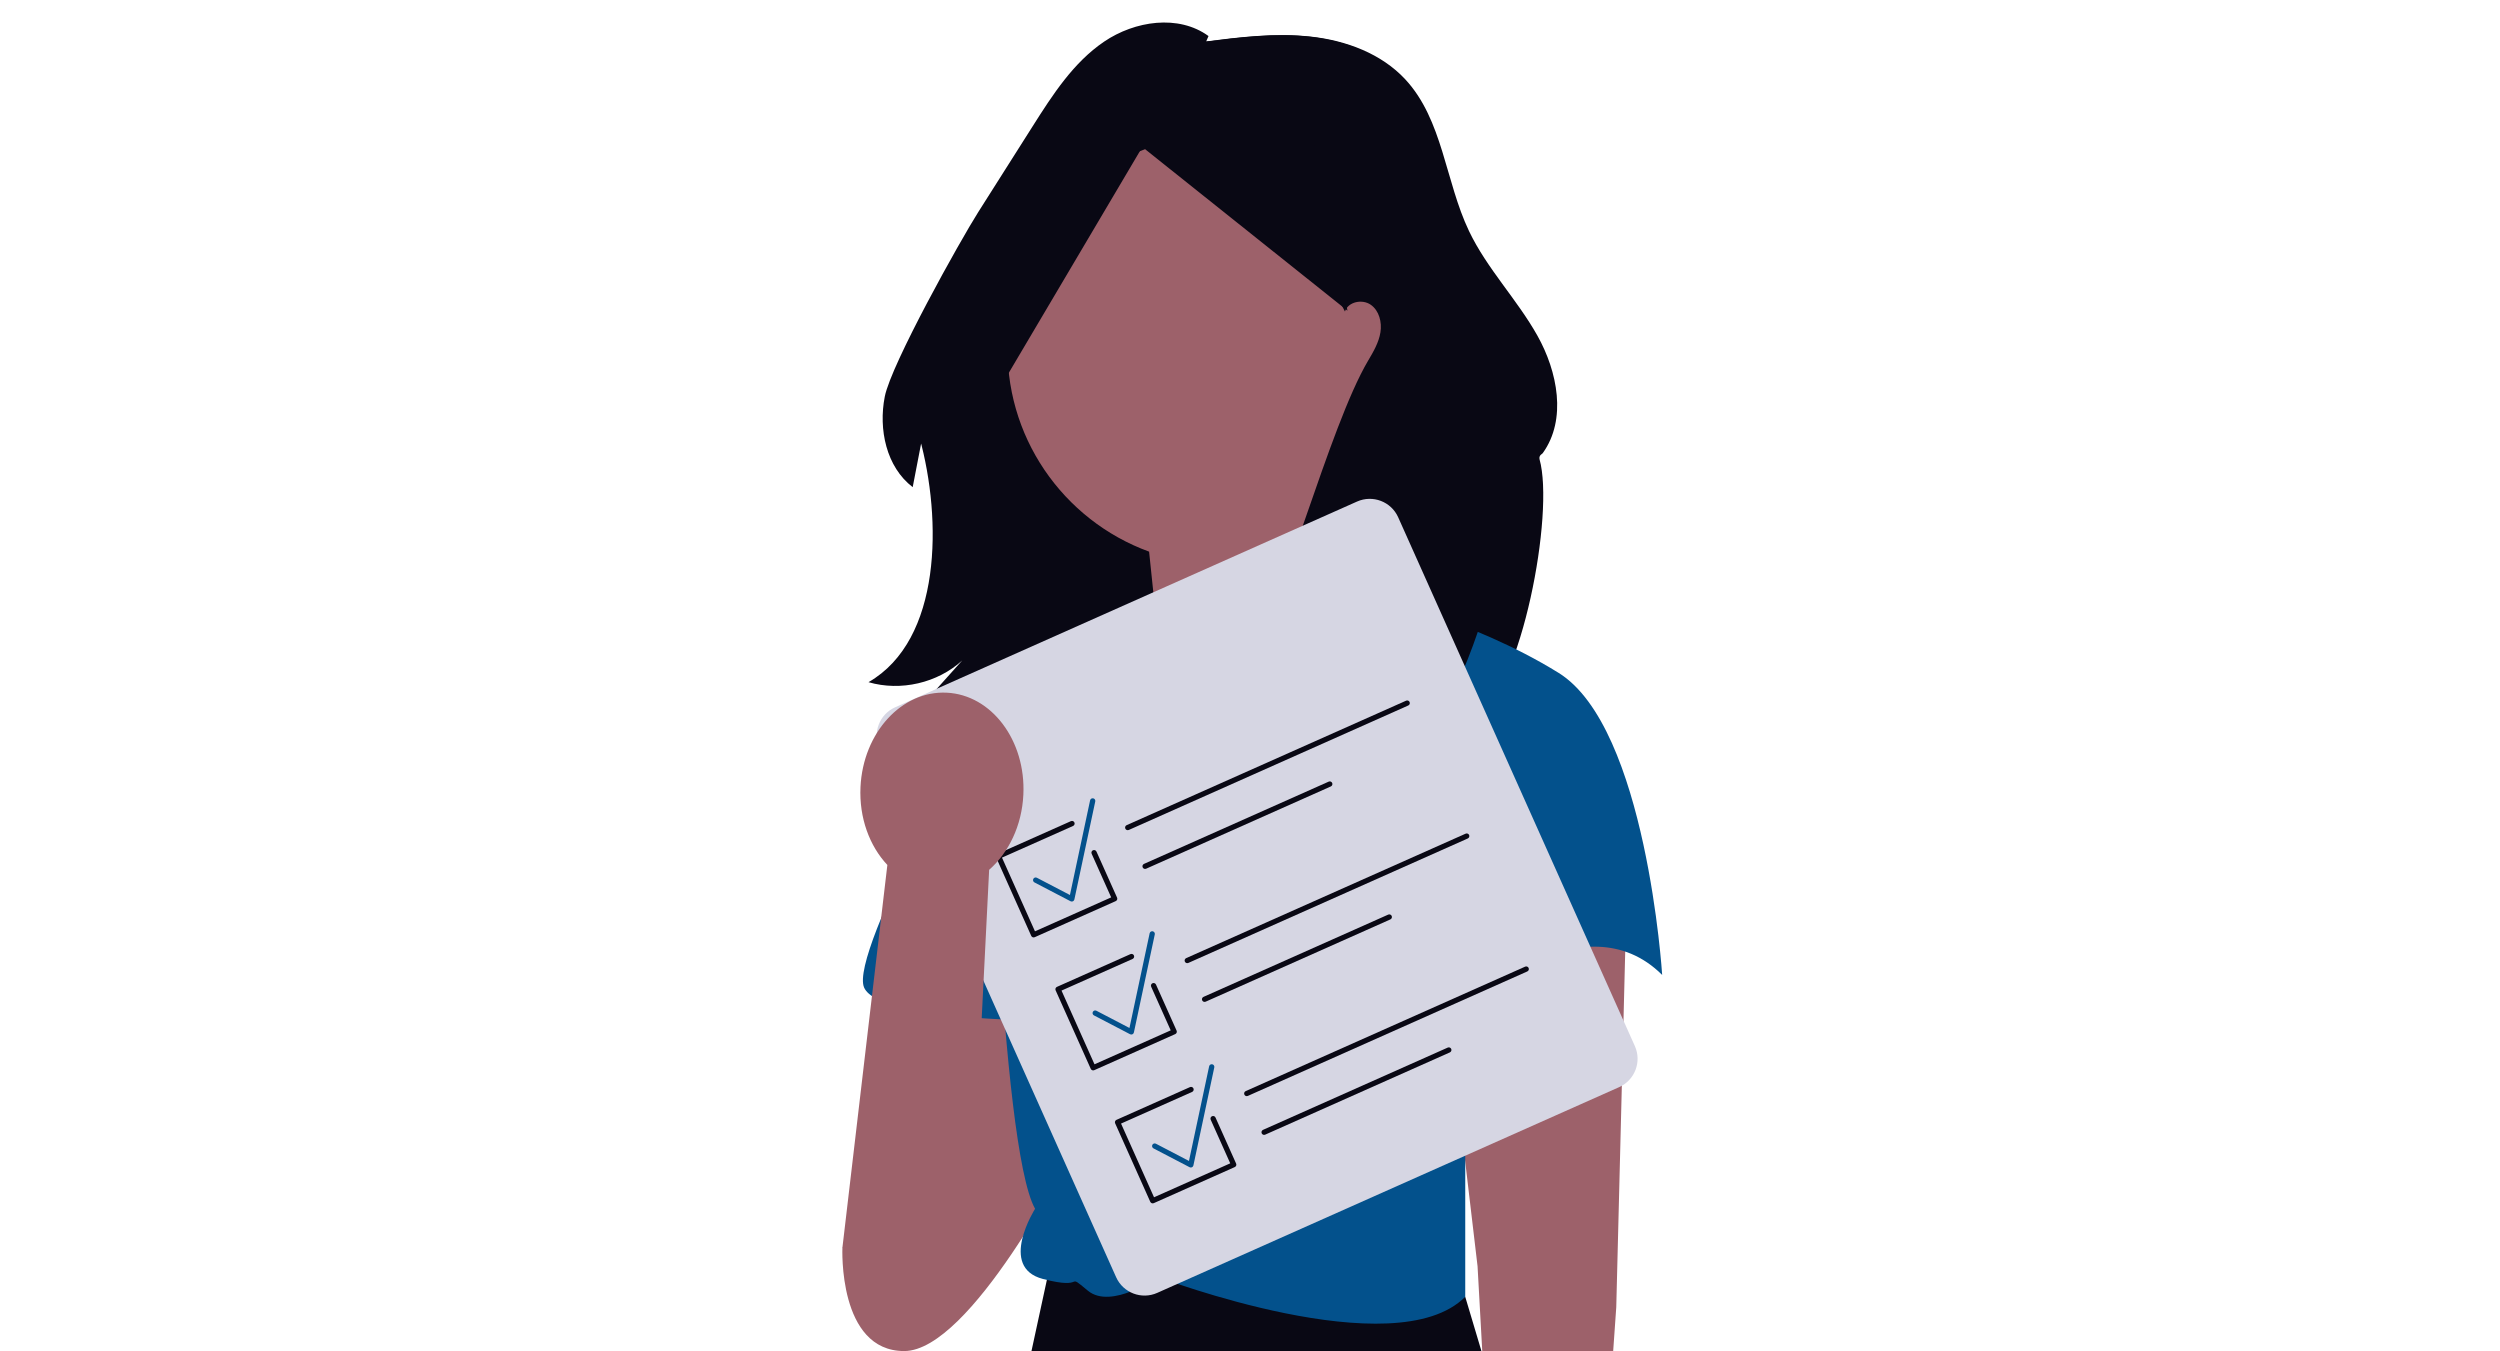
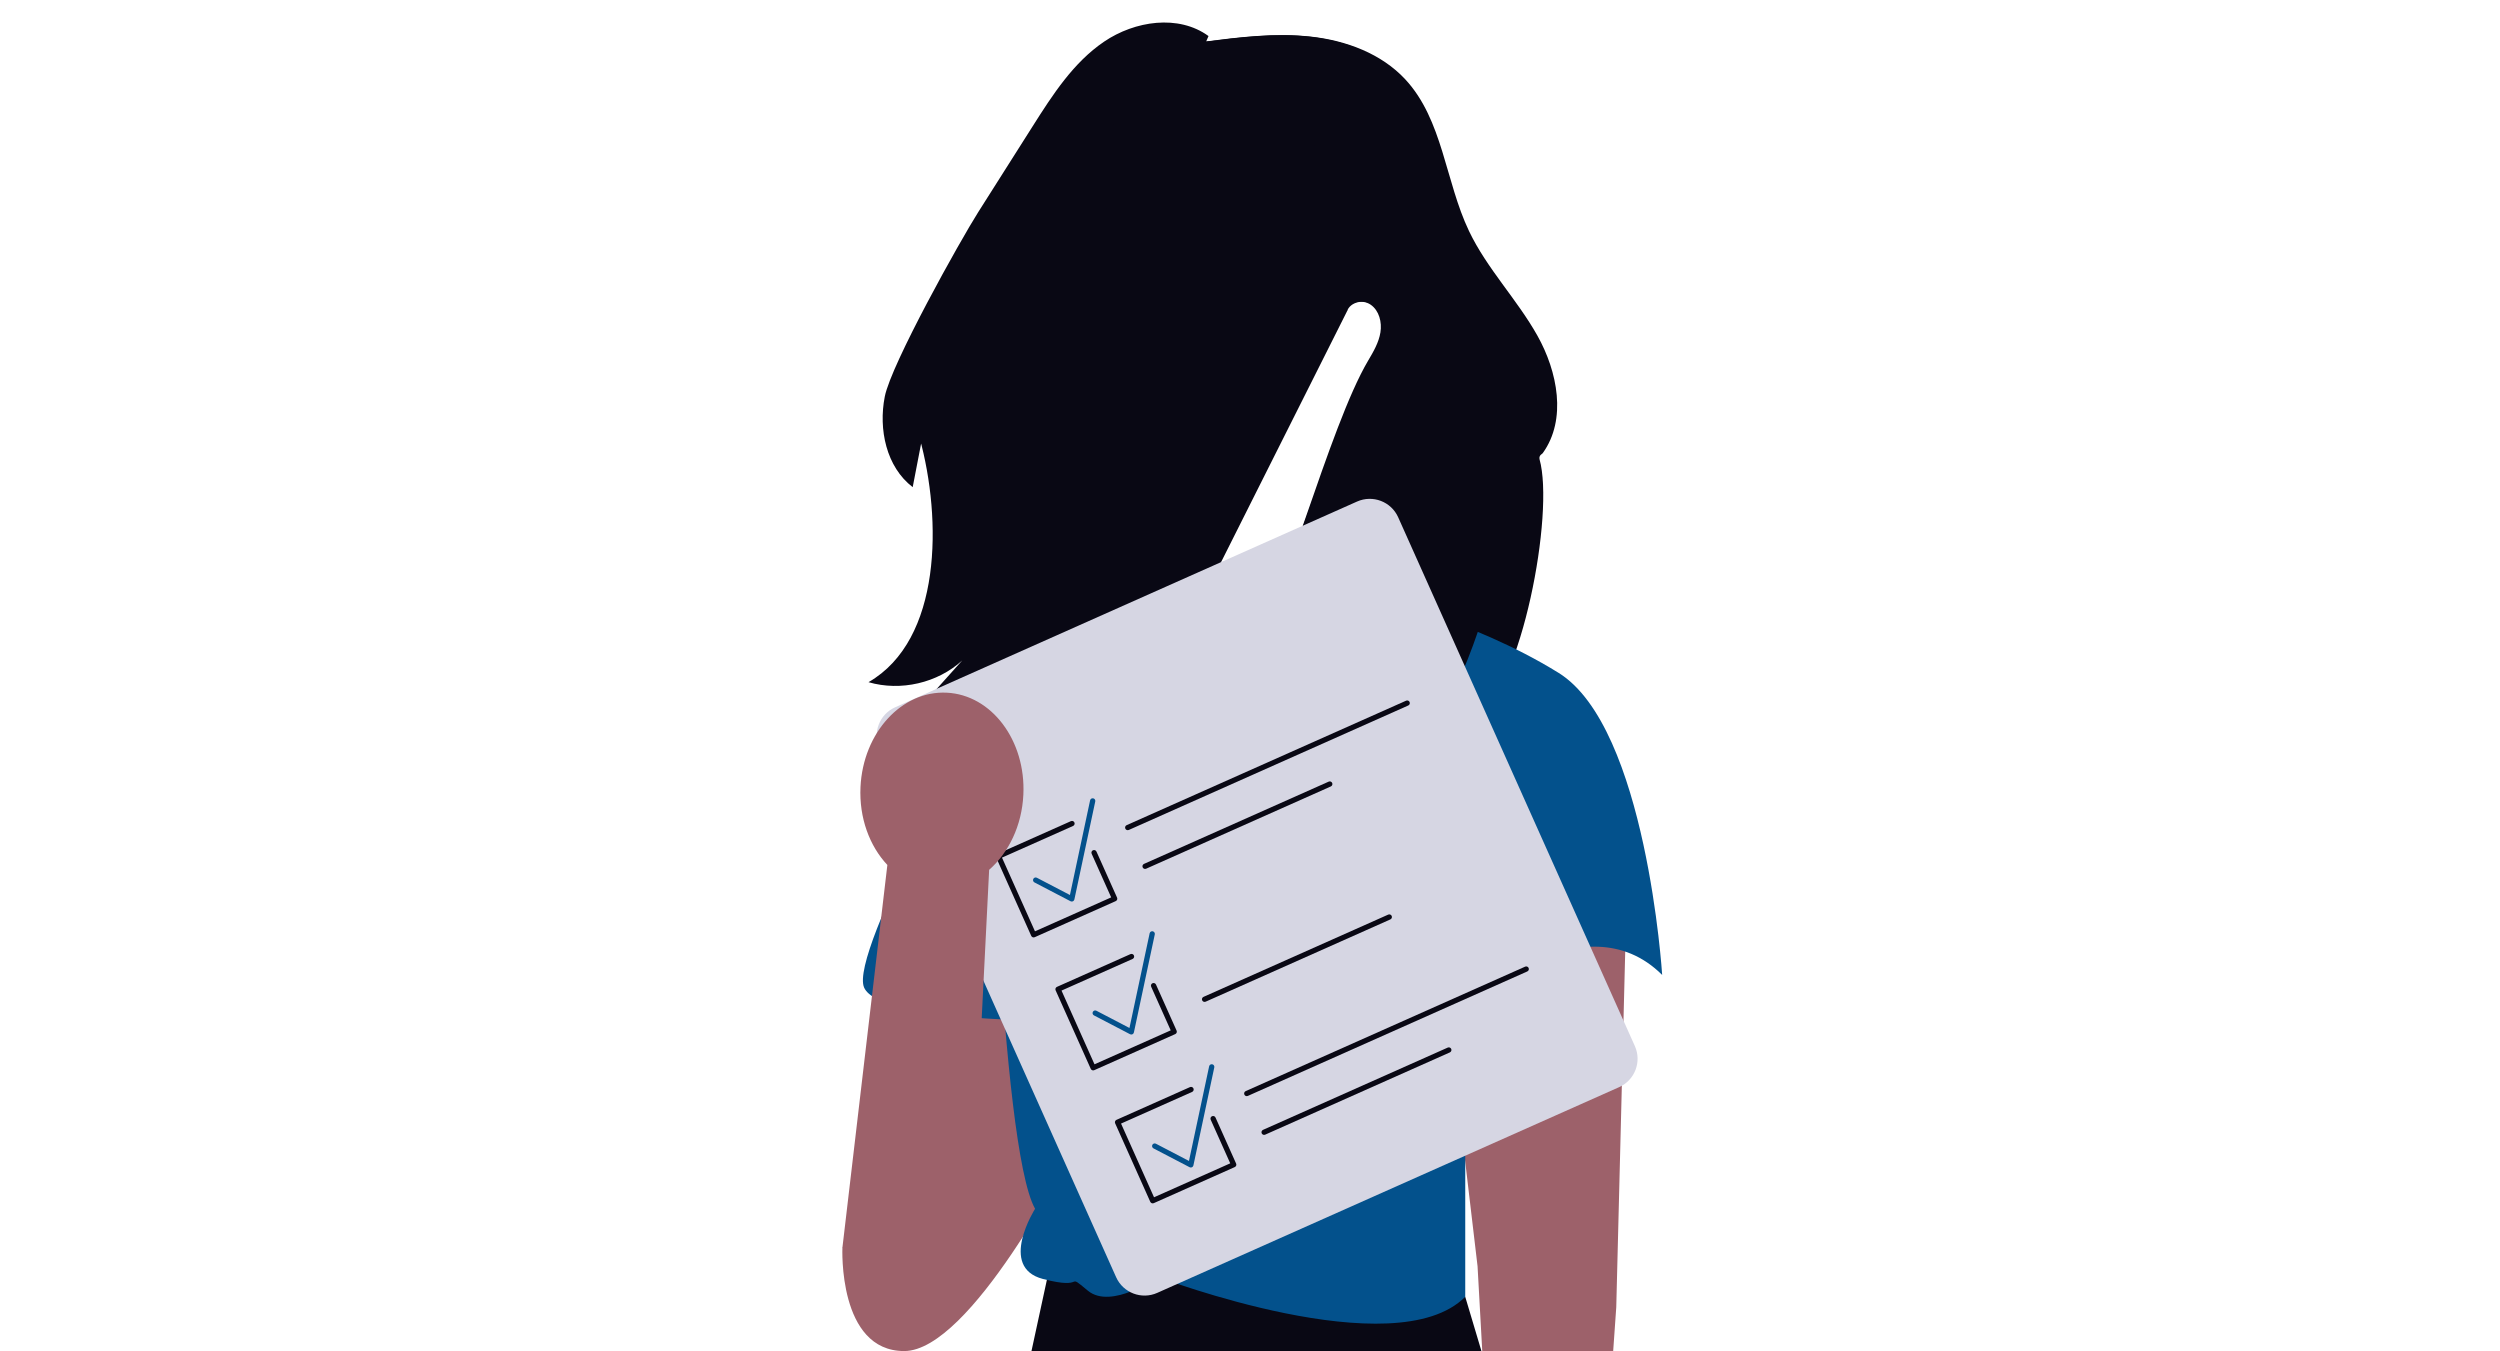
<svg xmlns="http://www.w3.org/2000/svg" width="555" height="300" viewBox="0 0 555 300" fill="none">
  <g clip-path="url(#clip0_7216_5353)">
    <path d="M360.979 204.107L358.81 290.201L358.122 300H329.065L328.018 281.116L319.523 209.147L360.979 204.107Z" fill="#9D616A" />
    <path d="M299.013 69.153C299.719 66.979 302.856 66.341 304.733 67.651C306.611 68.961 307.252 71.531 306.888 73.787C306.523 76.044 305.336 78.072 304.171 80.04C295.467 94.748 284.03 136.332 275.326 151.04C280.474 154.459 287.431 154.97 293.026 152.34C295.993 157.451 302.03 160.617 307.932 160.158C313.835 159.699 319.307 155.637 321.444 150.13C320.017 153.412 318.589 156.694 317.162 159.976C324.345 157.636 330.262 151.732 332.605 144.567C331.042 149.362 329.479 154.157 327.916 158.952C337.735 152.871 345.142 114.013 341.783 101.974C341.661 101.536 341.835 101.073 342.22 100.829L342.233 100.821C342.348 100.748 342.449 100.654 342.528 100.544C347.852 93.093 345.794 82.513 341.3 74.506C336.772 66.438 330.109 59.651 326.124 51.303C320.833 40.221 320.332 26.603 311.963 17.605C306.652 11.895 298.852 8.996 291.091 8.136C283.331 7.276 275.498 8.263 267.753 9.248L268.289 8.005C261.624 3.155 251.929 4.617 245.108 9.248C238.288 13.878 233.689 21.033 229.279 27.988C225.239 34.36 221.199 40.732 217.159 47.104C213.203 53.344 197.846 80.806 196.42 88.052C194.995 95.298 196.744 103.654 202.619 108.146C203.363 104.289 204.107 100.432 204.851 96.574L204.148 97.18C209.137 115.282 209.109 142.062 192.809 151.443C199.952 153.525 208.124 151.631 213.614 146.62L203.179 158.262C208.814 158.164 214.406 156.296 218.964 152.988L210.978 162.435L232.306 151.514L227.87 162.731C236.759 161.066 245.649 159.401 254.538 157.737" fill="#090814" />
    <path d="M233.905 277.222L228.988 299.935H328.878L325.282 287.887L233.905 277.222Z" fill="#090814" />
    <path d="M200.729 260.133L187.016 276.985C187.016 276.985 185.983 299.935 200.729 299.935C215.474 299.935 237.277 256.929 237.277 256.929L221.941 218.233L197.221 212.176L200.729 260.133Z" fill="#9D616A" />
-     <path d="M319.36 79.838C320.591 53.497 300.182 31.148 273.776 29.921C247.37 28.694 224.966 49.053 223.736 75.395C222.739 96.758 235.975 115.492 255.099 122.466L261.496 183.831L310.444 146.85C310.444 146.85 300.869 133.443 296.091 118.606C309.392 110.664 318.585 96.443 319.36 79.838Z" fill="#9D616A" />
    <path d="M302.176 131.706C302.176 131.706 284.828 196.601 256.638 139.494L219.379 156.734C219.379 156.734 221.981 254.509 229.787 268.353C229.787 268.353 221.547 281.332 231.522 283.928C241.497 286.524 236.293 282.197 241.497 286.524C246.701 290.85 257.11 283.495 257.11 283.495C257.11 283.495 309.758 303.527 325.285 287.887V223.096C325.285 223.096 351.654 199.132 369.002 216.437C369.002 216.437 365.532 161.493 346.016 149.38C326.5 137.266 302.176 131.706 302.176 131.706Z" fill="#03518C" />
    <path d="M227.4 161.277L219.377 156.734C219.377 156.734 188.368 211.462 191.837 219.25C195.307 227.037 236.074 226.604 236.074 226.604L227.4 161.277Z" fill="#03518C" />
    <path d="M267.32 9.248C275.065 8.263 282.898 7.276 290.659 8.136C298.419 8.996 306.219 11.895 311.53 17.605C319.899 26.603 320.4 40.221 325.691 51.303C329.676 59.651 336.34 66.438 340.867 74.506C345.361 82.513 347.42 93.093 342.095 100.544C342.016 100.654 341.915 100.748 341.8 100.821C341.412 101.067 341.229 101.543 341.366 101.981C344.809 112.948 340.023 126.001 330.217 132.075C331.779 127.28 333.342 122.485 334.905 117.69C332.562 124.855 325.083 156.078 317.901 158.418C319.328 155.136 320.755 151.854 322.182 148.572C320.045 154.079 314.573 158.141 308.671 158.6C302.768 159.059 296.731 155.893 293.764 150.782C288.17 153.412 281.213 152.901 276.065 149.482C284.769 134.774 295.035 94.748 303.738 80.04C304.903 78.072 306.09 76.044 306.455 73.787C306.819 71.531 306.179 68.961 304.301 67.651C302.423 66.341 299.286 66.979 298.58 69.153" fill="#090814" />
    <path d="M220.654 141.099L211.833 209.489C210.137 208.386 209.188 207.568 209.188 207.568L214.825 140.51L220.654 141.099Z" fill="#090814" />
    <path d="M299.138 68.975L253.6 32.634L220.895 87.937V53.043L258.804 16.627L289.163 19.655L299.138 68.975Z" fill="#090814" />
    <path d="M359.456 241.343L256.901 287.021C253.424 288.57 249.333 287.008 247.78 283.54L195.225 166.119C193.672 162.651 195.238 158.569 198.715 157.021L301.27 111.342C304.746 109.794 308.838 111.356 310.39 114.824L362.946 232.245C364.498 235.713 362.932 239.794 359.456 241.343Z" fill="#D6D6E3" />
    <path d="M312.634 156.618L250.594 184.251C250.299 184.382 249.952 184.25 249.821 183.956C249.689 183.661 249.821 183.315 250.117 183.184L312.156 155.551C312.451 155.42 312.798 155.552 312.93 155.847C313.061 156.141 312.929 156.487 312.634 156.618Z" fill="#090814" />
    <path d="M295.449 174.589L254.446 192.851C254.15 192.983 253.804 192.851 253.672 192.556C253.54 192.262 253.673 191.916 253.968 191.784L294.971 173.522C295.266 173.39 295.613 173.522 295.745 173.817C295.877 174.111 295.744 174.457 295.449 174.589Z" fill="#090814" />
    <path d="M247.694 200.046L229.707 208.058C229.412 208.189 229.065 208.057 228.934 207.762L221.133 190.334C221.001 190.04 221.134 189.694 221.429 189.562L237.744 182.296C238.04 182.164 238.386 182.296 238.518 182.591C238.65 182.885 238.517 183.231 238.222 183.363L222.441 190.391L229.764 206.752L246.681 199.218L242.345 189.53C242.213 189.235 242.346 188.89 242.641 188.758C242.937 188.627 243.283 188.759 243.415 189.053L247.99 199.275C248.122 199.569 247.989 199.915 247.694 200.046Z" fill="#090814" />
    <path d="M238.176 200.097C238.013 200.17 237.825 200.164 237.666 200.082L229.647 195.898C229.36 195.748 229.249 195.395 229.399 195.109C229.549 194.823 229.903 194.713 230.189 194.862L237.525 198.689L242.002 177.677C242.069 177.361 242.38 177.16 242.696 177.227C243.013 177.294 243.215 177.604 243.148 177.92L238.511 199.685C238.472 199.864 238.353 200.014 238.187 200.092L238.176 200.097Z" fill="#03518C" />
-     <path d="M325.848 186.14L263.809 213.772C263.514 213.904 263.167 213.772 263.035 213.477C262.904 213.183 263.036 212.837 263.331 212.705L325.371 185.073C325.666 184.941 326.013 185.074 326.144 185.368C326.276 185.663 326.144 186.008 325.848 186.14Z" fill="#090814" />
    <path d="M308.66 204.11L267.657 222.373C267.361 222.504 267.015 222.372 266.883 222.078C266.751 221.783 266.884 221.437 267.179 221.306L308.182 203.043C308.477 202.912 308.824 203.044 308.956 203.338C309.088 203.633 308.955 203.979 308.66 204.11Z" fill="#090814" />
    <path d="M260.909 229.568L242.922 237.579C242.627 237.71 242.28 237.578 242.148 237.284L234.348 219.855C234.216 219.561 234.349 219.215 234.644 219.084L250.959 211.817C251.254 211.685 251.601 211.817 251.733 212.112C251.865 212.407 251.732 212.752 251.437 212.884L235.656 219.912L242.979 236.274L259.896 228.739L255.56 219.051C255.428 218.757 255.561 218.411 255.856 218.279C256.151 218.148 256.498 218.28 256.63 218.575L261.205 228.796C261.337 229.09 261.204 229.436 260.909 229.568Z" fill="#090814" />
    <path d="M251.391 229.619C251.228 229.691 251.04 229.686 250.881 229.603L242.861 225.419C242.575 225.27 242.464 224.917 242.614 224.631C242.763 224.345 243.118 224.234 243.404 224.384L250.74 228.211L255.217 207.198C255.284 206.882 255.595 206.682 255.911 206.748C256.228 206.815 256.43 207.125 256.363 207.441L251.725 229.206C251.687 229.385 251.568 229.536 251.402 229.614L251.391 229.619Z" fill="#03518C" />
    <path d="M339.059 215.661L277.02 243.294C276.725 243.425 276.378 243.293 276.246 242.998C276.114 242.704 276.247 242.358 276.542 242.227L338.582 214.594C338.877 214.463 339.224 214.595 339.355 214.889C339.487 215.184 339.355 215.53 339.059 215.661Z" fill="#090814" />
    <path d="M321.875 233.631L280.871 251.894C280.576 252.026 280.23 251.893 280.098 251.599C279.966 251.304 280.099 250.959 280.394 250.827L321.397 232.564C321.692 232.433 322.039 232.565 322.171 232.86C322.302 233.154 322.17 233.5 321.875 233.631Z" fill="#090814" />
    <path d="M274.123 259.089L256.137 267.1C255.842 267.232 255.495 267.099 255.363 266.805L247.563 249.377C247.431 249.082 247.563 248.736 247.859 248.605L264.174 241.338C264.469 241.206 264.816 241.339 264.948 241.633C265.079 241.928 264.947 242.274 264.652 242.405L248.871 249.434L256.194 265.795L273.111 258.26L268.775 248.572C268.643 248.278 268.776 247.932 269.071 247.801C269.366 247.669 269.713 247.801 269.845 248.096L274.42 258.317C274.551 258.612 274.419 258.957 274.123 259.089Z" fill="#090814" />
    <path d="M264.602 259.14C264.439 259.213 264.251 259.207 264.092 259.124L256.072 254.941C255.786 254.791 255.675 254.438 255.825 254.152C255.974 253.866 256.329 253.755 256.615 253.905L263.951 257.732L268.428 236.72C268.495 236.403 268.806 236.203 269.122 236.269C269.439 236.337 269.641 236.647 269.574 236.962L264.936 258.728C264.898 258.906 264.779 259.057 264.613 259.135L264.602 259.14Z" fill="#03518C" />
    <path d="M219.59 193.101L215.481 275.023L187.016 276.985L196.993 192.021C193.055 187.83 190.699 181.579 191.03 174.701C191.608 162.666 200.17 153.297 210.154 153.774C220.139 154.251 227.764 164.394 227.186 176.429C226.856 183.307 223.911 189.305 219.59 193.101Z" fill="#9D616A" />
  </g>
  <defs>
    <clipPath id="clip0_7216_5353">
      <rect width="182" height="295" fill="white" transform="translate(187 5)" />
    </clipPath>
  </defs>
</svg>